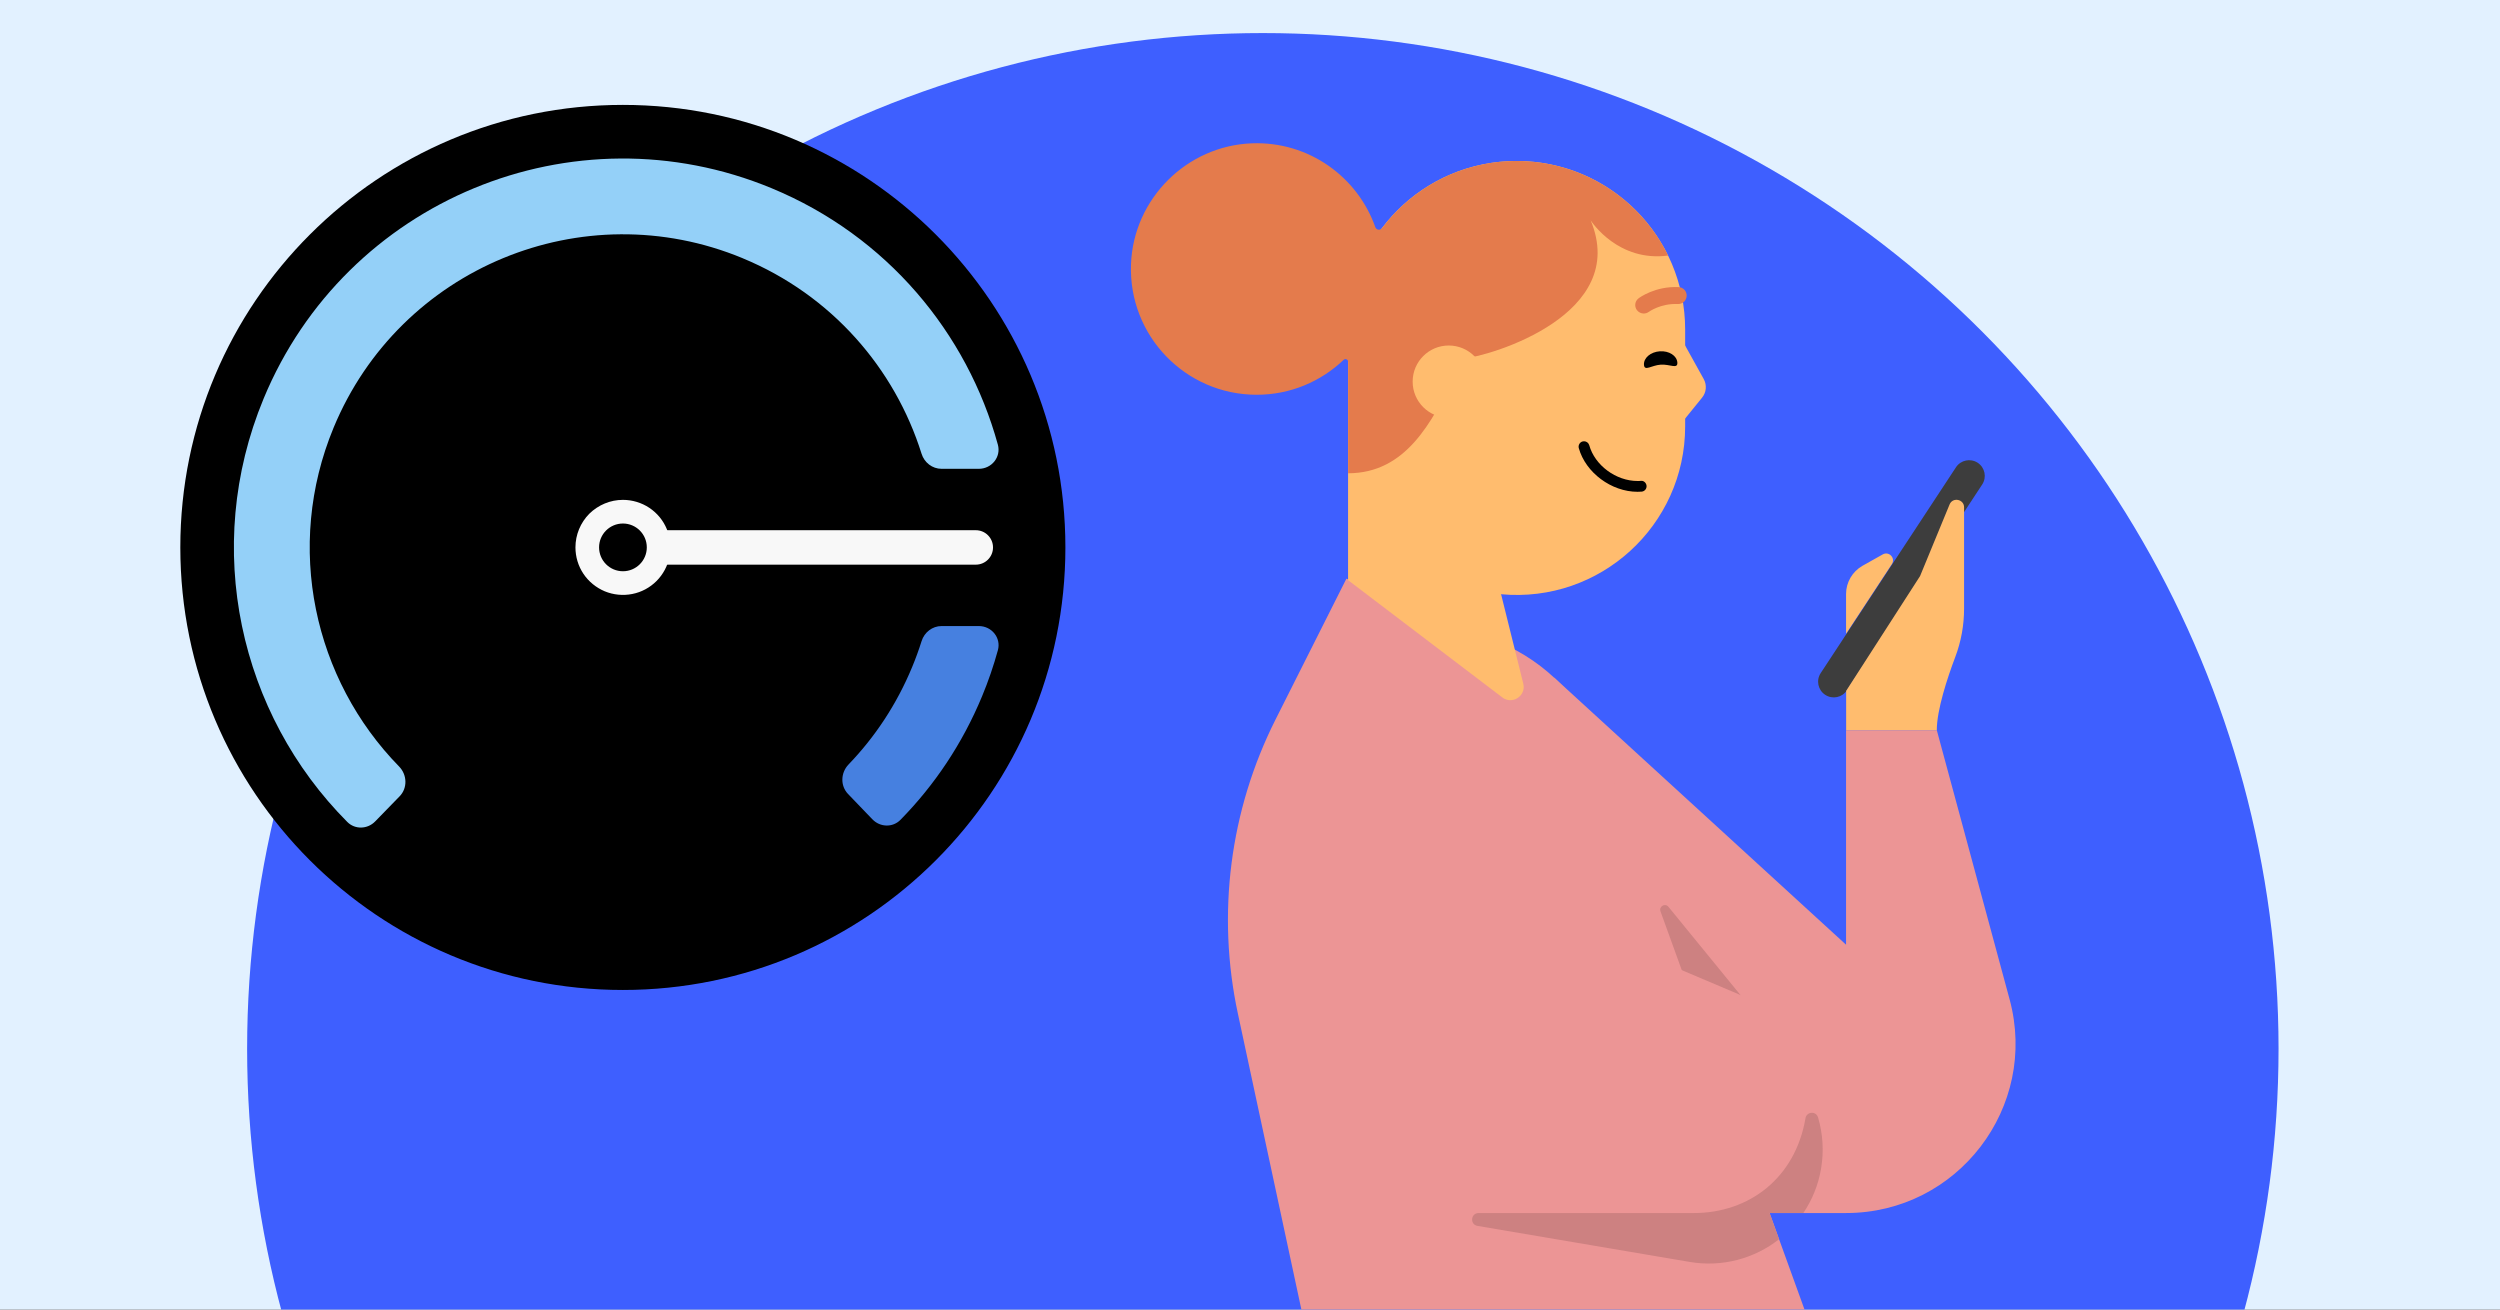
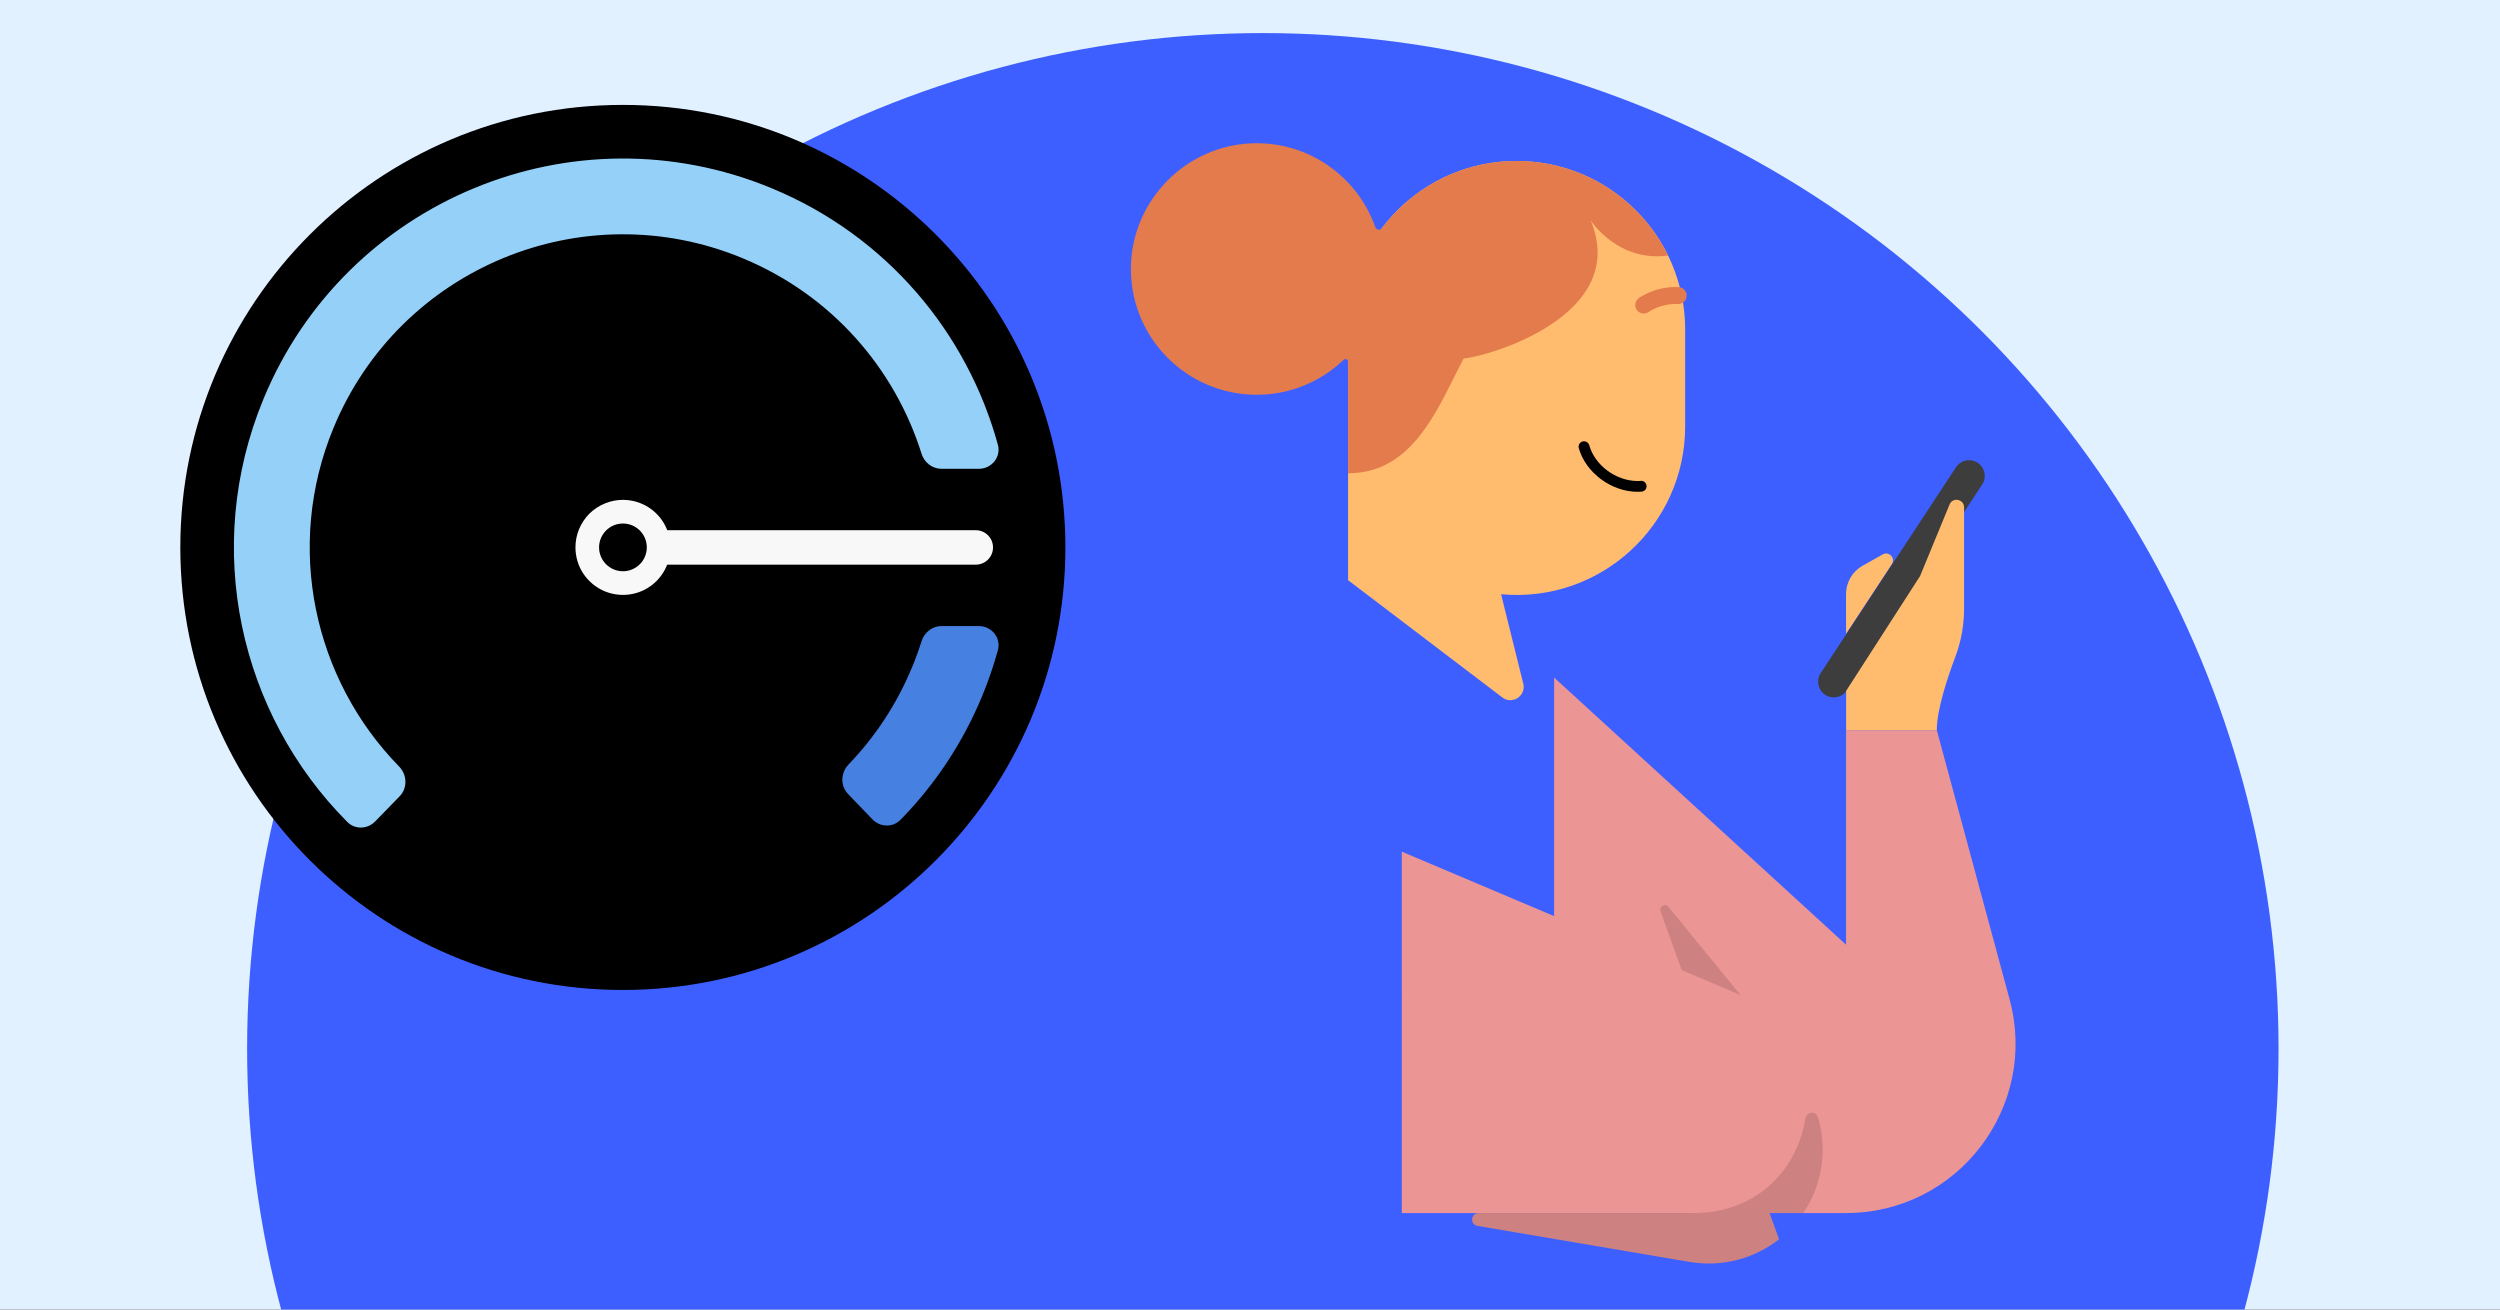
<svg xmlns="http://www.w3.org/2000/svg" viewBox="0 0 945 495">
  <rect x="0" y="0" width="945" height="495" fill="#333333" stroke="none" />
  <clipPath id="clippath">
    <path d="M0 0H945V495H0Z" />
  </clipPath>
  <g clip-path="url(#clippath)">
    <path d="M-32.31-16.94H977.31V568.77H-32.31Z" fill="#e2f1ff" />
    <circle cx="477.35" cy="396.44" fill="#3e5fff" r="383.94" />
    <path d="m402.72 206.93c0 92.38-74.89 167.28-167.28 167.28s-167.28-74.89-167.28-167.28S143.05 39.65 235.44 39.65s167.28 74.89 167.28 167.28Z" />
    <path d="m329.79 309.72c2.88 3 7.65 3.16 10.57.19 12.84-13.07 23.43-28.78 30.87-46.74 2.38-5.74 4.36-11.54 5.97-17.38 1.29-4.68-2.35-9.14-7.2-9.14h-14.09c-3.48 0-6.5 2.36-7.55 5.68-1.04 3.31-2.24 6.61-3.6 9.88-5.83 14.07-14.05 26.41-24.01 36.76-2.99 3.11-3.18 8.05-.19 11.16l9.22 9.59Z" fill="#4680e0" />
    <path d="m280.72 97.6c-60.38-25.01-129.6 3.66-154.61 64.04-18.7 45.15-7.39 95.24 24.75 128.1 3.05 3.12 3.25 8.13.2 11.26l-9.27 9.52c-2.88 2.95-7.59 3.11-10.5.19-40.61-40.79-55.06-103.52-31.65-160.02 31.06-75 117.04-110.61 192.04-79.54 43.6 18.06 73.9 54.69 85.51 96.92 1.29 4.68-2.35 9.14-7.2 9.14h-14.09c-3.49 0-6.51-2.36-7.55-5.69-10.13-32.26-33.95-59.96-67.63-73.91Z" fill="#94d0f8" />
    <path d="m229.77 206.93c0-3.59 2.91-6.51 6.51-6.51h132.57c3.59 0 6.51 2.91 6.51 6.51s-2.91 6.51-6.51 6.51h-132.57c-3.59 0-6.51-2.91-6.51-6.51Z" fill="#f8f8f8" fill-rule="evenodd" />
    <path d="m235.46 188.95c3.54 0 7.04 1.05 9.99 3.01 2.95 1.97 5.27 4.78 6.61 8.06 1.38 3.28 1.74 6.88 1.02 10.39-.72 3.51-2.39 6.68-4.91 9.21-2.52 2.52-5.7 4.23-9.2 4.91-3.47.69-7.11.33-10.38-1.02-3.27-1.38-6.09-3.67-8.06-6.62-1.97-2.95-3.01-6.42-3.01-9.99 0-4.75 1.9-9.34 5.24-12.71 3.41-3.34 7.96-5.24 12.7-5.24Z" fill="#f8f8f8" />
    <path d="m226.45 206.91c0-4.98 4.04-9.02 9.02-9.02s9.02 4.04 9.02 9.02-4.04 9.02-9.02 9.02-9.02-4.04-9.02-9.02Z" />
    <path d="m732.08 276.01h-34.27s0 81.09 0 81.09l-110.35-100.98v202.41s110.35 0 110.35 0c42.18 0 72.84-40.05 61.82-80.77l-27.52-101.75h-.03Z" fill="#ec9595" />
    <path d="m697.81 239.59v-15.07c0-4.42 2.41-8.48 6.21-10.65l7.67-4.31c2.35-1.32 4.92 1.42 3.44 3.68l-17.32 26.36Z" fill="#ffbc6e" />
    <path d="m698.13 260.95c-1.8 2.73-5.47 3.49-8.19 1.7-2.75-1.8-3.52-5.47-1.72-8.21l51.14-77.81c1.8-2.73 5.47-3.49 8.22-1.7 2.72 1.8 3.49 5.47 1.69 8.21l-51.14 77.81Z" fill="#3d3d3d" />
    <path d="m742.42 191.8v38.3c0 6.22-1.12 12.39-3.32 18.22-3.03 8.01-6.99 20.03-6.99 27.68h-34.27v-14.85s27.95-43.41 27.95-43.41l11.14-27.03c1.17-2.91 5.5-2.05 5.5 1.09Z" fill="#ffbc6e" />
-     <path d="m496.84 517.92-28.92-134.77c-8.07-37.59-3.06-76.82 14.23-111.16l26.8-53.26 57.67 24c18.21 7.59 32.38 22.46 39.11 41.02l79 218.51c6.7 18.58-7.04 38.21-26.83 38.21h-133.17c-13.46 0-25.08-9.39-27.89-22.54h0Z" fill="#ec9595" />
    <path d="m627.66 344.48 12.83 35.44 31.9 13.96-41.72-51.11c-1.23-1.53-3.67-.15-3.01 1.71Z" fill="#cd8181" />
    <path d="m529.88 458.53h110.38c23.79 0 43.06-19.29 43.09-43.09 0-17.32-10.36-32.94-26.28-39.68l-127.19-53.83" fill="#ec9595" />
    <path d="m687.22 422.38c-.72-2.49-4.32-2.25-4.75.31-3.84 22.55-21.25 35.84-42.23 35.84h-81.32c-3.01 0-3.38 4.36-.43 4.86l80.2 13.62c12.45 2.11 24.57-1.34 33.79-8.57l-3.58-9.92h12.77c3.29-4.91 5.67-10.57 6.7-16.79 1.12-6.61.66-13.21-1.15-19.37v.02Z" fill="#cd8181" />
    <g fill="#ffbc6e">
      <path d="m567.42 224.62c37.34 3.45 69.57-25.94 69.57-63.44v-36.62c0-35.19-28.52-63.71-63.71-63.71s-63.71 28.53-63.71 63.71v94.74" />
-       <path d="m637 130.63-1.28-1.27v30.41l7.61-9.39c1.68-2 1.94-4.8.69-7.08l-7.03-12.68h.01Z" />
      <path d="m567.87 263.63c3.78 2.87 9.07-.59 7.93-5.21l-8.39-33.8-33.43-20.89-24.41 15.57 58.3 44.32Z" />
    </g>
    <path d="m623.25 117.89c.05-.04 4.48-3.27 10.97-2.97 1.79.08 3.25-1.3 3.34-3.06.08-1.76-1.3-3.27-3.06-3.34-8.87-.41-14.86 4.04-15.11 4.24-1.41 1.06-1.69 3.06-.63 4.47.64.84 1.61 1.28 2.58 1.28.66 0 1.34-.21 1.9-.63Z" fill="#e47b4c" />
-     <path d="m627.42 132.79c-3.48.23-6.17 2.52-6 5.1.17 2.59 2.85.18 6.33-.05 3.48-.23 6.46 1.8 6.29-.79-.17-2.59-3.14-4.49-6.62-4.26Z" />
    <path d="m619.01 181.82c-8.16 0-16.17-5.93-18.27-13.51-.25-.89-1.05-1.51-1.97-1.51-.2 0-.37.01-.55.07-.54.15-.97.49-1.24.97-.27.48-.34 1.03-.2 1.55 2.58 9.26 12.32 16.51 22.2 16.51.52 0 1.04-.02 1.55-.06 1.11-.08 1.96-1.07 1.87-2.18-.08-1.06-1.02-2.06-2.18-1.89-.41.06-.8.05-1.21.05Z" />
    <path d="m630.55 96.61c-10.35-21.17-32.11-35.76-57.27-35.76-20.8 0-39.27 9.98-50.89 25.4-.7.93-2.14.7-2.53-.4-6.7-18.98-25.11-32.44-46.56-31.68-24.69.88-44.84 20.97-45.78 45.65-1.03 27.1 20.63 49.4 47.51 49.4 12.75 0 24.32-5.03 32.86-13.2.64-.61 1.69-.16 1.69.72v42.16c21.96-.03 31.66-19.46 40.2-36.54 1.17-2.34 2.31-4.63 3.46-6.82 10.66-1.1 62.84-16.73 48.03-52.25.56.86 10.58 15.8 29.27 13.31h0Z" fill="#e47b4c" />
-     <path d="m547.63 157.9c-7.54 0-13.65-6.11-13.65-13.65s6.11-13.65 13.65-13.65 13.65 6.11 13.65 13.65c0 7.54-6.1 13.65-13.65 13.65Z" fill="#ffbc6e" />
  </g>
</svg>